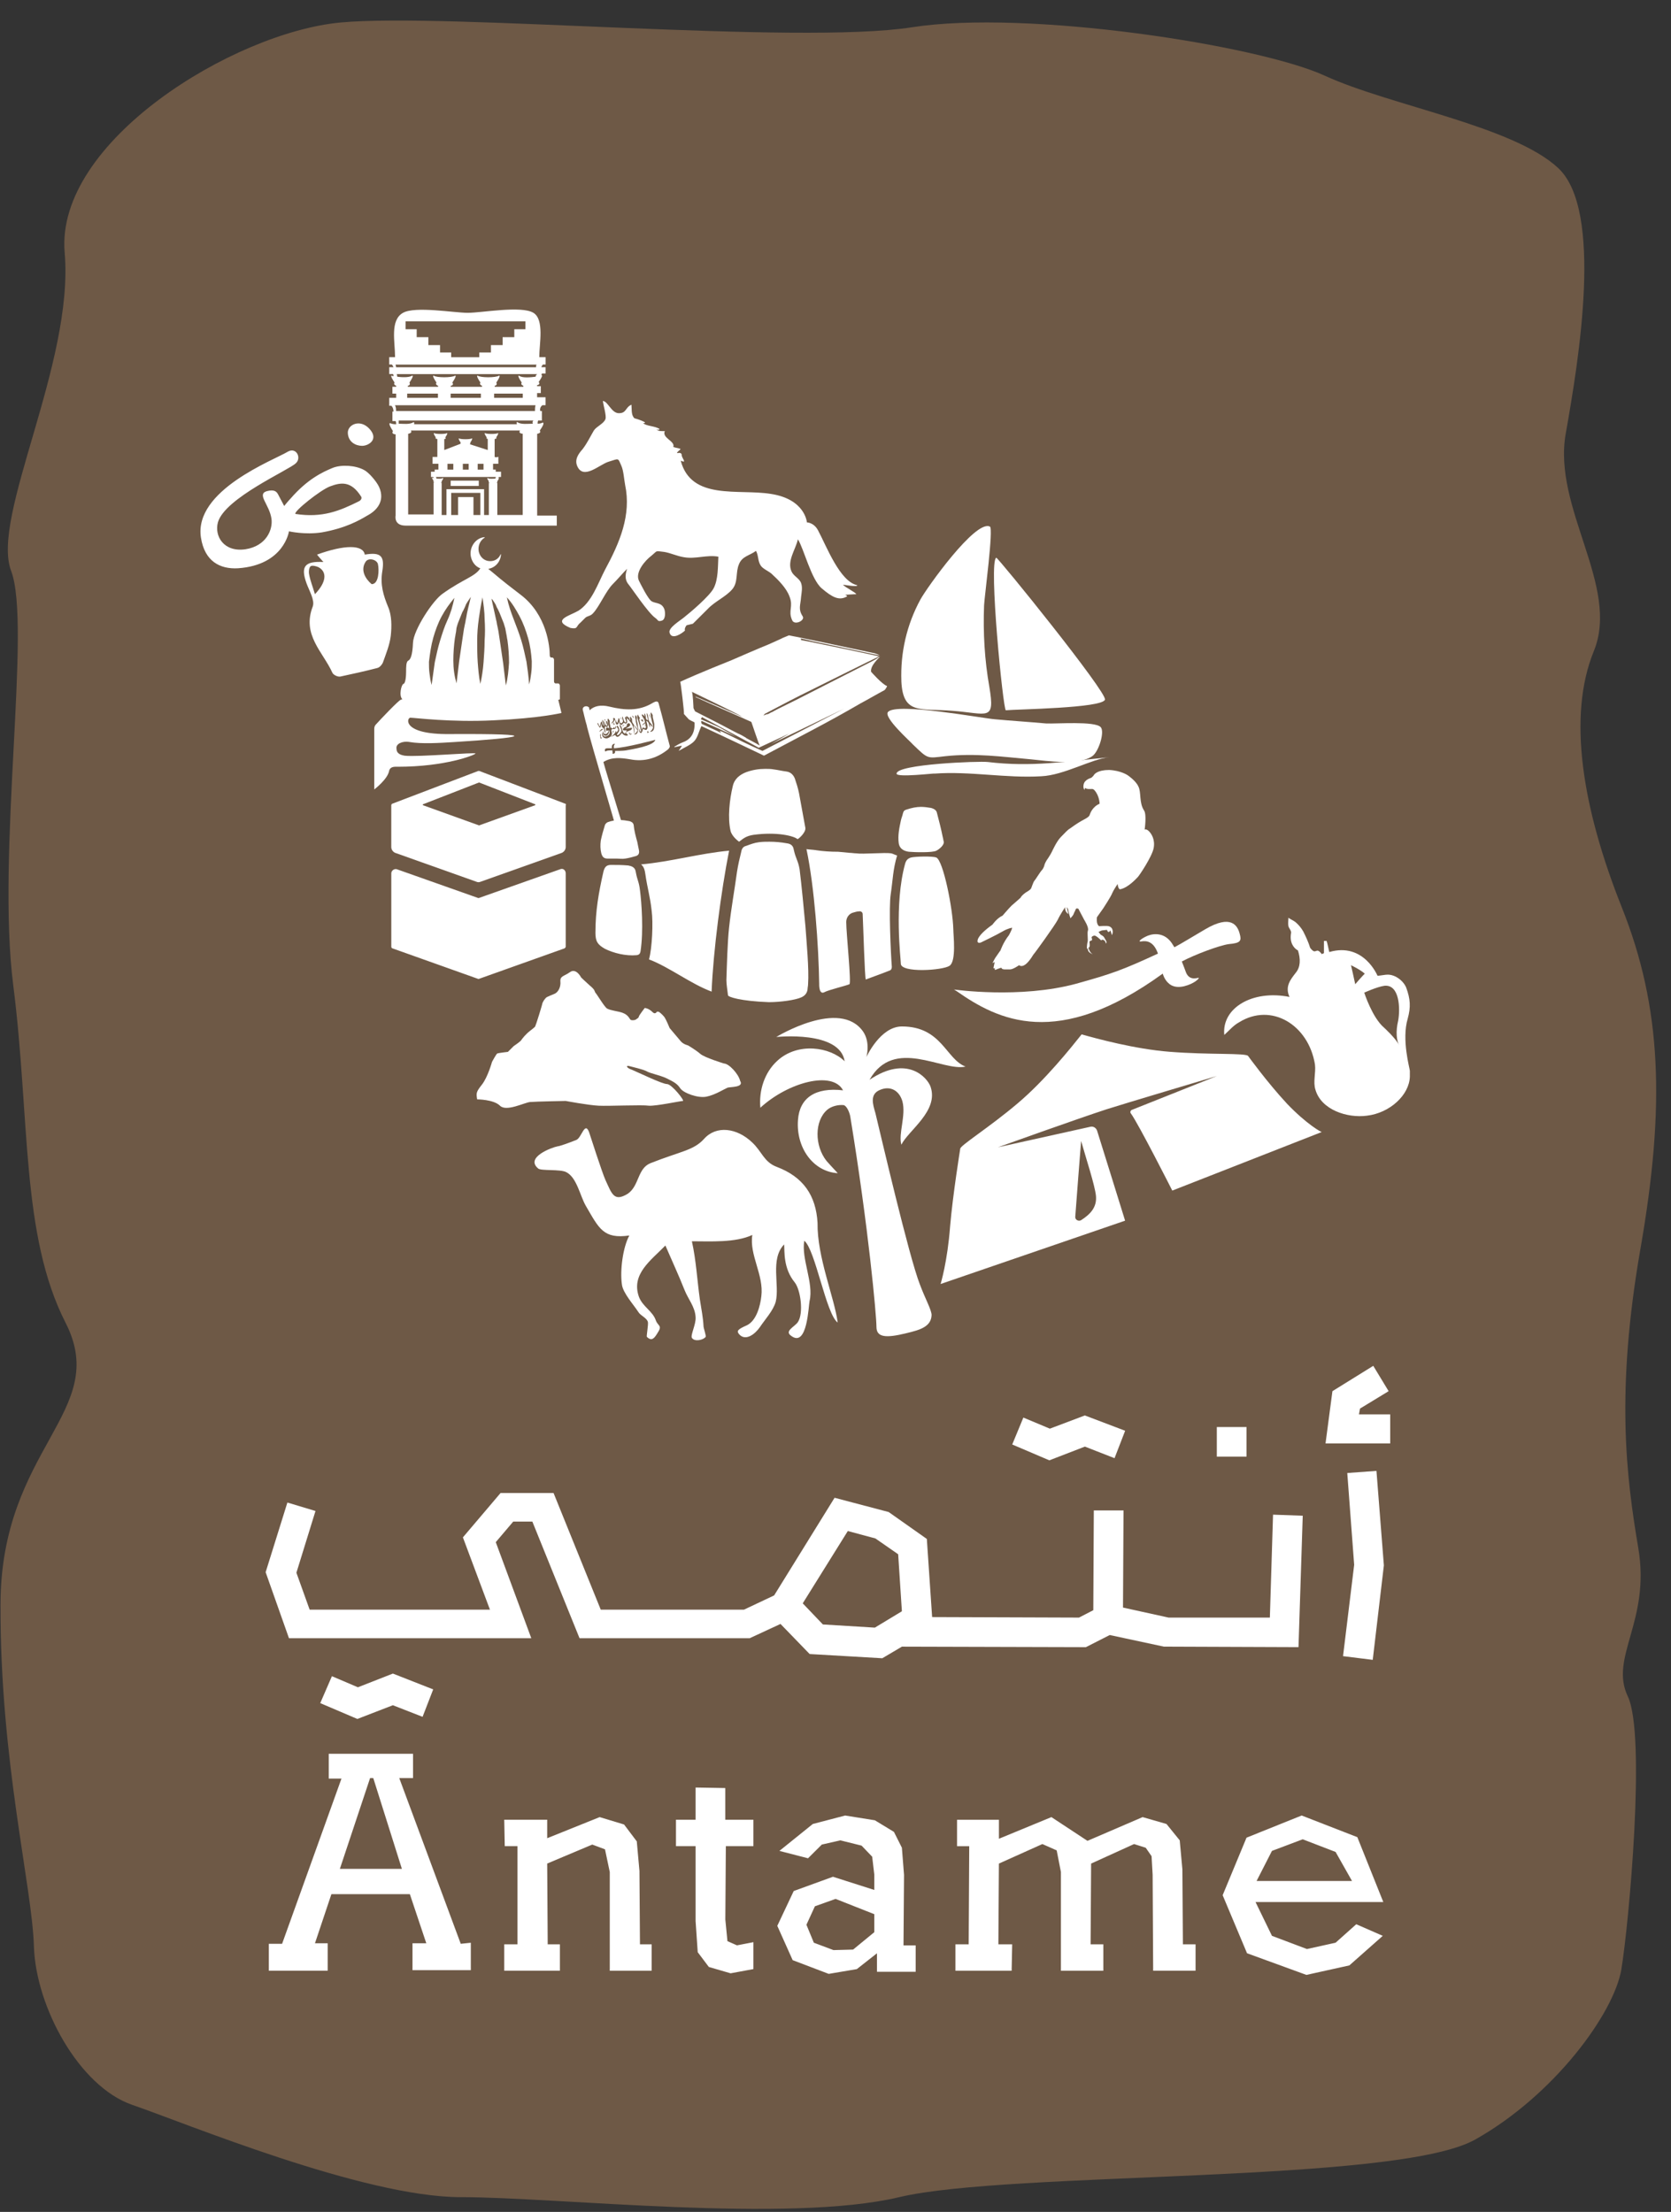
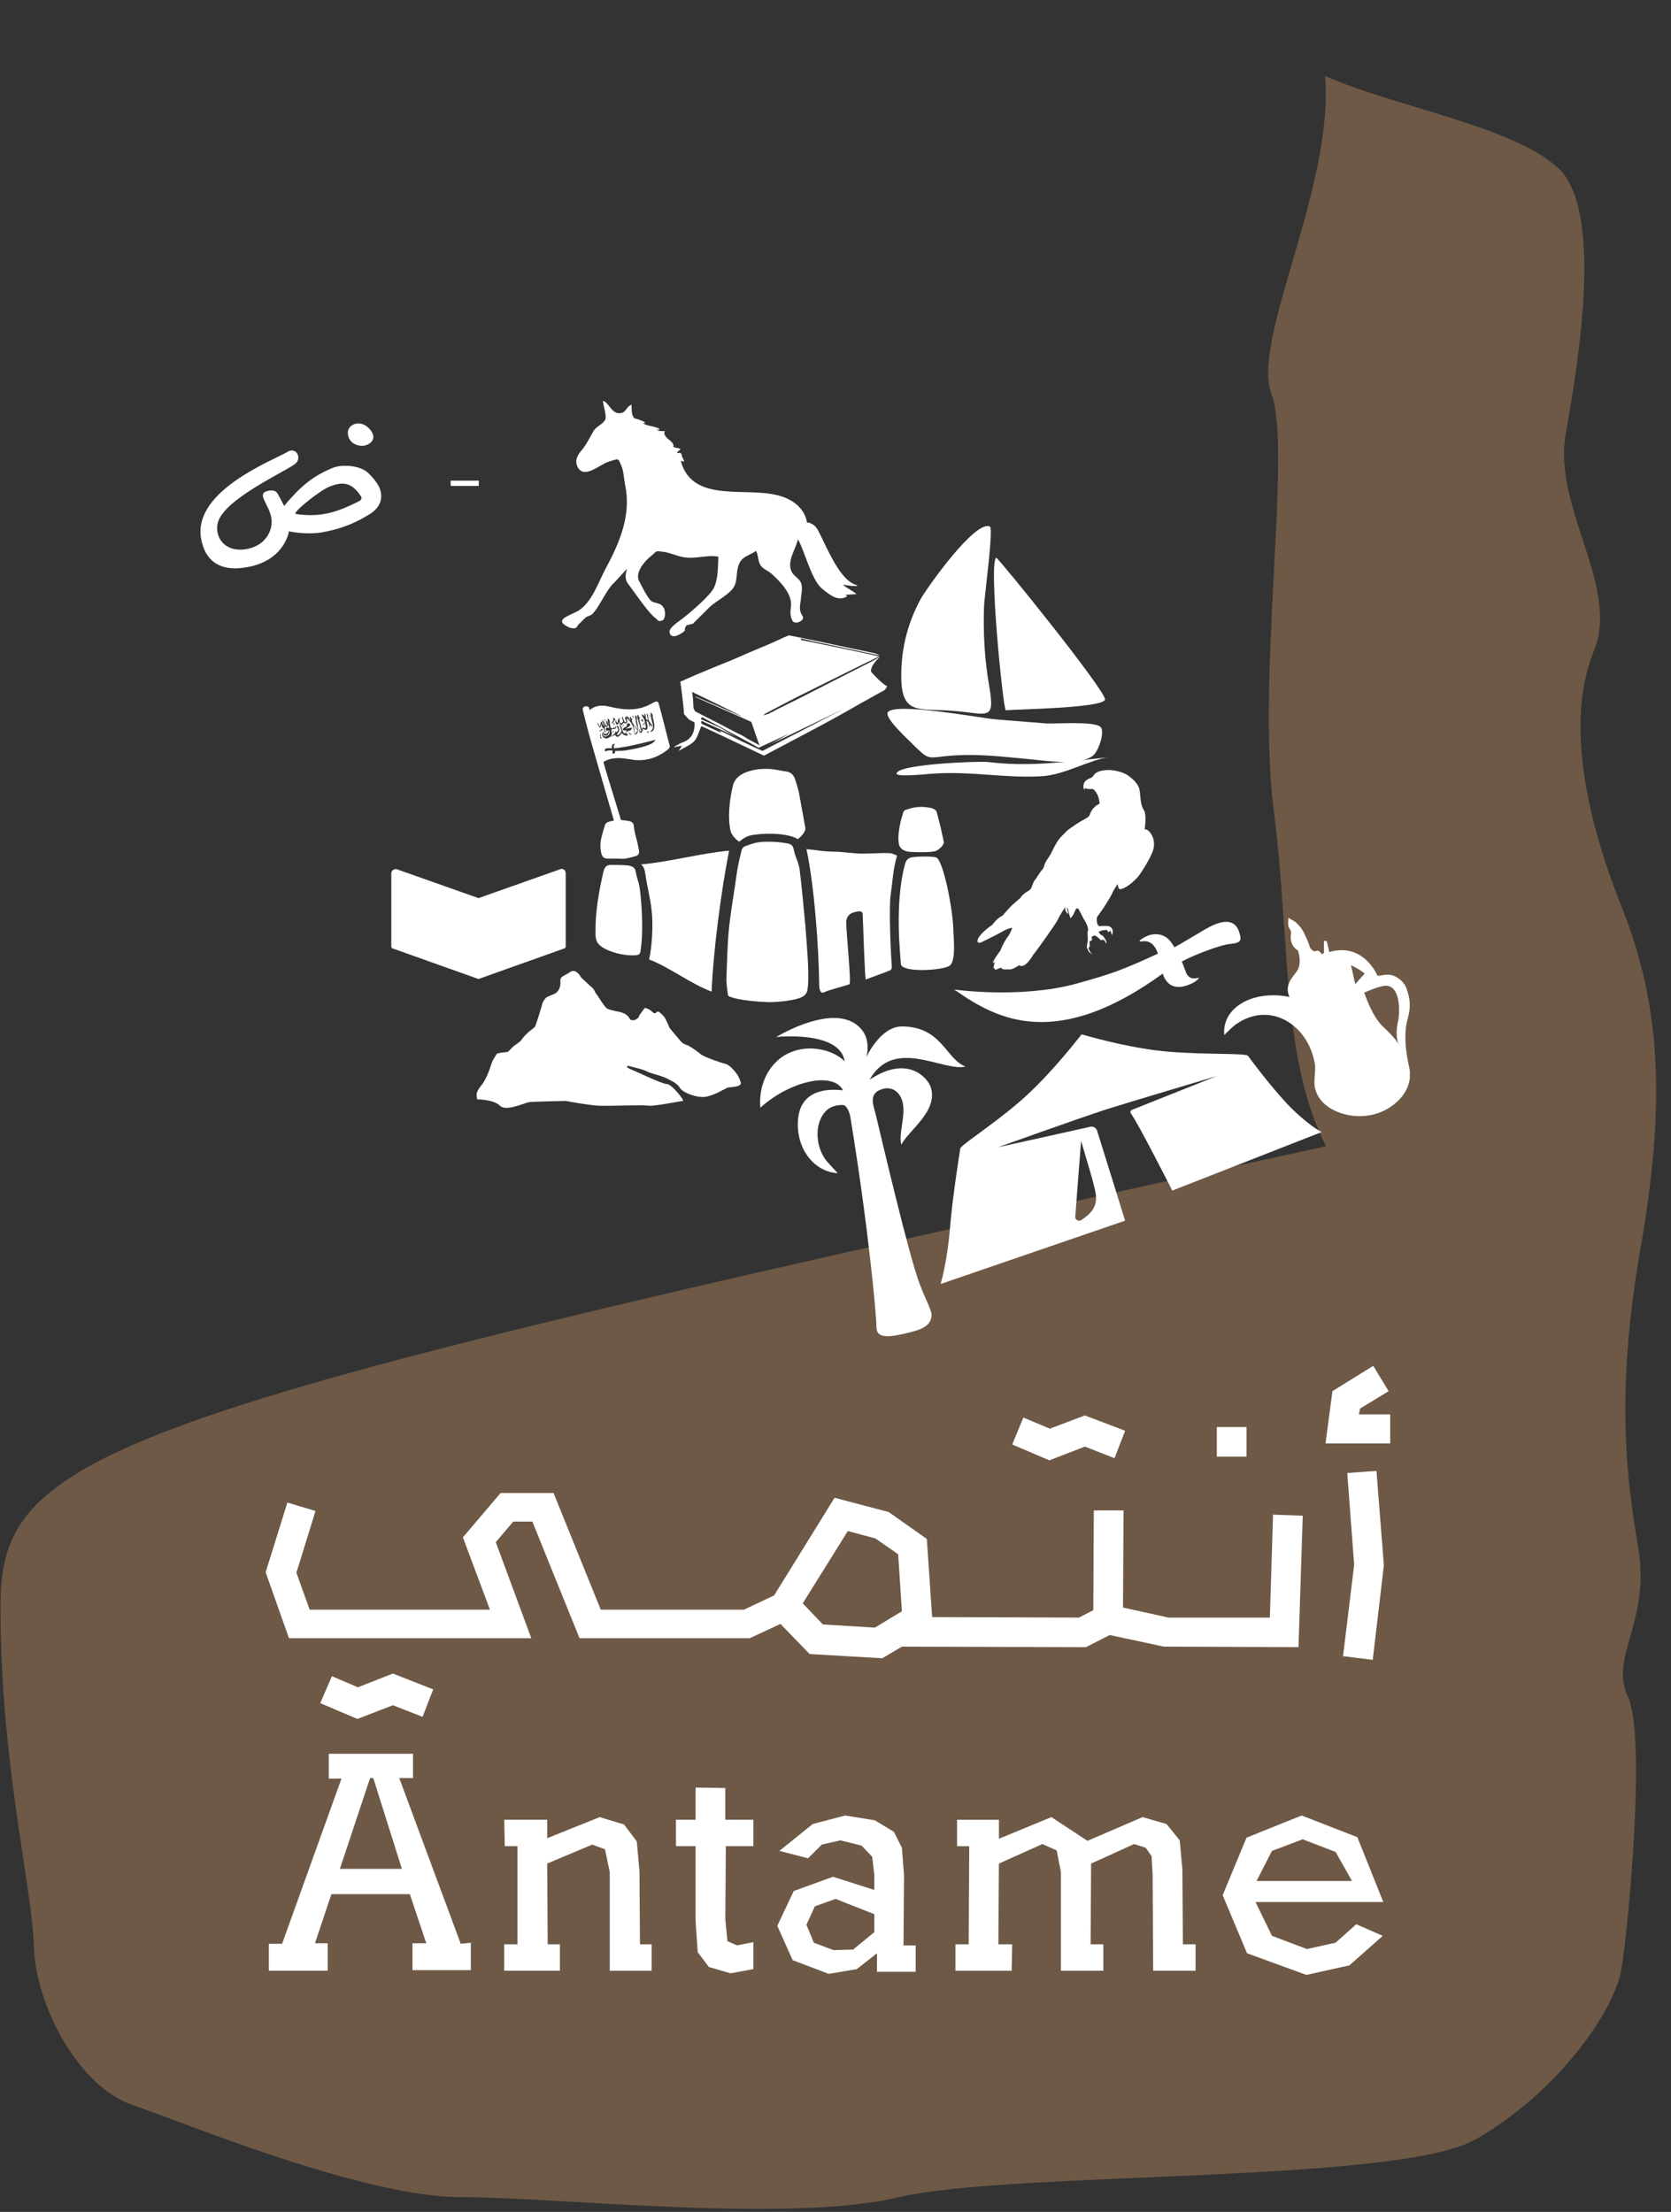
<svg xmlns="http://www.w3.org/2000/svg" fill="none" viewBox="0 0 71 94">
  <rect x="0" y="0" width="71" height="94" fill="#333333" stroke="none" />
  <g clip-path="url(#a)">
-     <path fill="#6E5946" d="M68.892 83.683c.315-1.884 1.059-9.96.27-11.597-.788-1.66.969-3.185.451-6.281-.518-3.073-.969-6.662.09-12.741 1.059-6.079.901-10.251-.788-14.491-1.69-4.239-2.321-8.143-1.194-10.902 1.126-2.759-1.757-6.079-1.194-9.242.563-3.163 1.599-9.488-.315-11.283-1.915-1.794-7.119-2.647-9.913-3.925C53.483 1.921 43.638.396 38.749 1.159 33.883 1.921 19.014.531 14.463.957 9.912 1.383 2.343 6.026 2.748 10.737c.406 4.71-3.154 11.216-2.275 13.526.879 2.31-.631 11.978.09 17.609.721 5.653.315 10.61 2.23 14.356C4.708 59.996.022 61.521.022 68.206-0 74.868 1.374 80.184 1.442 82.741c.09 2.557 1.915 5.922 4.168 6.707 2.23.763 9.822 3.925 13.968 3.925 4.145 0 13.923 1.122 18.631 0 4.731-1.121 21.109-.561 24.466-2.445 3.357-1.884 5.902-5.361 6.218-7.245Z" />
+     <path fill="#6E5946" d="M68.892 83.683c.315-1.884 1.059-9.96.27-11.597-.788-1.66.969-3.185.451-6.281-.518-3.073-.969-6.662.09-12.741 1.059-6.079.901-10.251-.788-14.491-1.69-4.239-2.321-8.143-1.194-10.902 1.126-2.759-1.757-6.079-1.194-9.242.563-3.163 1.599-9.488-.315-11.283-1.915-1.794-7.119-2.647-9.913-3.925c.406 4.71-3.154 11.216-2.275 13.526.879 2.31-.631 11.978.09 17.609.721 5.653.315 10.61 2.23 14.356C4.708 59.996.022 61.521.022 68.206-0 74.868 1.374 80.184 1.442 82.741c.09 2.557 1.915 5.922 4.168 6.707 2.23.763 9.822 3.925 13.968 3.925 4.145 0 13.923 1.122 18.631 0 4.731-1.121 21.109-.561 24.466-2.445 3.357-1.884 5.902-5.361 6.218-7.245Z" />
    <path fill="#FFFFFF" d="m14.441 79.421 1.284-3.858h.135l1.216 3.858h-2.636Zm5.136 3.185-2.613-7.043h.586v-1.032h-3.582v1.054h.541l-2.523 7.021h-.563v1.144h2.501v-1.167h-.541l.698-2.086h3.334l.698 2.086h-.586v1.144h2.478v-1.166l-.428.045Zm7.615.022-.022-3.118-.113-1.256-.541-.718-1.036-.314-2.23.897v-.785h-1.825l.022 1.122h.541v4.172h-.563v1.122h2.365v-1.122h-.518l-.022-3.432 1.915-.807.541.202.203.965v4.195h1.78v-1.122h-.496Zm3.717-.135-.09-.92.022-3.118h1.171v-1.122h-1.194v-1.346l-1.262-.022v1.368h-.834v1.122h.834v3.185l.09 1.323.473.628.924.269.969-.179v-1.144l-.698.135-.406-.179Zm6.24-.381-.901.74-.834.022-.834-.314-.315-.763.36-.785.879-.314 1.645.65v.763Zm1.262-2.445-.09-1.144-.338-.673-.811-.493-1.262-.202-1.374.359-1.419 1.144 1.216.314.586-.583.788-.179.901.224.451.471.09.763v.65l-1.757-.561-1.667.606-.698 1.48.653 1.458 1.532.583 1.194-.202.856-.673v.785h1.645V82.674h-.518l.023-3.006Zm11.85 2.961-.022-3.185-.113-1.234-.563-.695-1.014-.292-2.343 1.009-1.532-1.009-2.23.92v-.807h-1.78v1.122h.518l-.023 4.172h-.563v1.122h2.388l.023-1.122h-.586l.022-3.432 1.847-.83.608.269.18.92v4.195h1.802v-1.122h-.541l.022-3.432 1.825-.83.496.157.248.359.045.785.022 4.082h1.802v-1.122h-.541Zm3.131-2.692.653-1.278 1.307-.493 1.397.538.698 1.234h-4.055Zm4.28-1.862-2.365-.92-2.343.942-1.014 2.445 1.036 2.467 2.523.92 1.825-.404 1.419-1.256-1.126-.493-.879.785-1.216.269-1.487-.561-.698-1.436h5.429l-1.104-2.759ZM46.094 61.476l1.262.493.451-1.166-1.712-.65-1.487.561-1.126-.471-.473 1.144 1.577.673 1.51-.583ZM14.103 71.234l-.496 1.144 1.577.673 1.509-.583 1.262.493.451-1.166-1.712-.673-1.487.583-1.104-.471Zm38.861-10.588h-1.262v1.256h1.262v-1.256Zm-16.941 4.419 1.171.314.969.673.158 2.423-1.149.695-2.208-.135-.856-.897 1.915-3.073ZM22.574 69.619l-1.509-4.082.743-.875h.811l2.005 4.957h7.232l1.307-.606 1.239 1.279 3.086.179.834-.493 7.817.022 1.014-.516 2.298.493 5.722.022.18-5.585-1.262-.045-.135 4.374h-4.303l-1.937-.426.022-4.127h-1.262l-.022 4.239-.608.314-6.24-.022-.225-3.32-1.622-1.144-2.298-.606-2.568 4.15-1.284.606h-6.083l-2.005-4.957h-2.253l-1.599 1.884 1.149 3.073H13.157l-.563-1.57.811-2.624-1.194-.359-.924 2.961.991 2.804h10.296Zm34.671-7.021.293 3.903-.473 3.881 1.262.157.473-4.015-.315-4.015-1.239.09Zm.496-2.49.045-.247 1.216-.74-.653-1.077-1.735 1.077-.293 2.221h2.748v-1.234h-1.329Zm-42.489-38.806c-.811.404-1.554.718-2.703.538-.068-.112 1.059-1.009 1.464-1.166.473-.179.901-.247 1.329.426.045.067 0 .157-.09.202Zm.856-.606c-.113-.247-.451-.628-.631-.718-.36-.202-.969-.247-1.352-.09-.428.179-1.059.471-1.78 1.301-.09.09-.27.314-.27.314s-.225-.426-.248-.471c-.068-.135-.158-.247-.496-.157-.428.135.113.561.203 1.166.068.471-.225 1.166-1.104 1.301-.924.135-1.329-.561-1.171-1.144.293-1.032 3.019-2.221 3.312-2.512.248-.224.022-.695-.338-.493-.586.359-4.01 1.637-3.695 3.656.158 1.009.811 1.346 1.577 1.301 1.96-.135 2.163-1.57 2.163-1.57s.676.157 1.397.045c1.014-.179 1.599-.516 1.937-.718.383-.202.766-.606.496-1.211Zm-.406-2.467c.406.449-.045.718-.315.718-.27 0-.586-.157-.608-.538-.023-.359.518-.628.924-.179Zm8.854 7.739c.586-.359.856-1.189 1.149-1.75.631-1.166 1.126-2.333.856-3.611-.045-.247-.068-.606-.158-.807-.158-.359-.09-.314-.541-.179-.383.112-1.059.785-1.329.202-.135-.292.045-.538.225-.74.203-.269.315-.516.473-.785.113-.179.428-.292.496-.493.045-.135-.09-.583-.113-.763.203 0 .36.493.653.516.36.022.293-.247.563-.359.022.202-.022.449.135.583-.023-.022.676.202.36.202.158.135.496.112.698.247-.022.045-.068.045-.135 0 .09.112.225.09.36.09-.135.292.451.426.36.673.113.045.225.045.315.09-.383.336.045.022.045.269 0 .112.248.359-.045.224.451 1.705 2.456 1.189 3.83 1.413 1.464.224 1.532 1.211 1.532 1.211s.293 0 .473.337c.36.673.924 2.176 1.667 2.333.022.09-.563-.022-.608-.022.09.112.563.337.563.404-.158 0-.338.022-.496.022.045 0 .09.022.113.067-.338.202-.631.045-1.081-.337-.451-.381-.766-1.705-1.014-2.086-.09.426-.473.92-.27 1.368.09.202.338.292.406.493.068.179.022.404 0 .583-.022.359-.135.516.068.83.113.179-.36.404-.451.157-.18-.404.068-.561-.113-1.009-.135-.359-.473-.695-.766-.965-.135-.112-.36-.202-.451-.337-.135-.202-.09-.426-.203-.628-.27.202-.586.224-.721.561-.158.359-.023.763-.293 1.077-.27.314-.743.516-1.036.83-.113.112-.518.516-.631.628-.09.022-.18.045-.27.067-.045.067-.09.135-.068.224-.113.112-.563.426-.653.09-.068-.202.451-.516.586-.628.315-.247 1.104-.92 1.284-1.256.203-.381.18-.942.203-1.346-.496-.09-.969.112-1.464.022-.293-.045-.563-.179-.834-.224-.406-.045-.27-.067-.541.157-.27.202-.698.695-.541 1.054.068.135.406.83.563.897.18.09.406.045.518.314.045.112.068.426-.09.493-.203.067-.158-.022-.293-.112-.293-.202-1.014-1.279-1.127-1.413-.135-.157-.18-.359-.068-.673-.203.202-.406.449-.608.65-.293.292-.563.942-.834 1.234-.113.135-.248.112-.338.202-.045.045-.158.157-.203.202-.203.157-.09.292-.428.224-.811-.337-.022-.516.315-.718Zm21.38 22.521c.203.718.586 1.884.631 2.333.045.493-.248.785-.631 1.032-.113.067-.27-.022-.248-.157.068-.942.18-2.333.248-3.208Zm8.741-1.593c-.834-.897-1.645-2.019-1.645-2.019-.09-.135-1.667-.045-3.334-.179-1.464-.112-3.109-.561-3.74-.74-.428.538-1.554 1.952-2.726 2.938-1.216 1.032-2.456 1.794-2.433 1.929 0 0-.315 1.952-.428 3.275-.113 1.525-.406 2.467-.406 2.467l7.84-2.692s-.946-3.051-1.194-3.836c-.045-.112-.158-.179-.27-.157l-3.942.875s3.379-1.211 4.618-1.615c.698-.224 4.686-1.413 4.686-1.413l-3.605 1.436c-.068.022-.09.112-.045.157.315.426 1.757 3.275 1.757 3.275l6.353-2.49c0 .022-.631-.314-1.487-1.211Zm4.731-3.522c-.113.471-.068.852.045 1.054-.135-.292-.653-.763-.653-.763-.496-.426-.834-1.48-.834-1.48s.541-.247.856-.292c.653-.067.676.987.586 1.48Zm-2.005-2.355s.383.179.586.359c-.135.135-.27.292-.406.449-.09-.404-.09-.426-.18-.808Zm1.487.404c-.293.045-.36.045-.36.045s-.586-1.436-2.05-1.009c-.045-.179-.068-.337-.113-.471h-.113v.516c-.022.022-.068.022-.09.045-.27-.359-.225.09-.496-.269-.068-.224-.18-.471-.293-.695-.09-.157-.203-.292-.338-.404-.09-.067-.203-.112-.293-.179 0 .112-.022.247 0 .359.023.09.135.202.113.292-.068.381.09.628.293.74.113.359.113.695-.09.942-.225.292-.473.583-.27 1.032-1.577-.314-2.884.471-2.771 1.615.203-.179.383-.404.631-.538 1.374-.852 2.951.112 3.222 1.794.045.359-.09.74.022 1.077.248.852 1.352 1.211 2.185 1.099.969-.112 1.802-.875 1.825-1.66v-.247c0-.09-.36-1.323-.09-2.221.135-.493.113-.83-.068-1.323-.135-.314-.518-.583-.856-.538Zm-27.958.875c-.023-.224-.068-.449-.068-.65.022-.628.045-1.593.113-2.221.09-.83.225-1.548.338-2.378.045-.292.113-.583.18-.852.022-.135.09-.224.203-.247.18-.067.36-.135.541-.157.158-.022.315-.022.451-.022.248 0 .496.022.743.067.18.022.27.112.293.269.09.404.18.449.248.83.09.718.18 1.705.248 2.422.045.65.158 1.817.113 2.467 0 .067-.023.157-.023.224-.022.157-.113.269-.27.337-.248.112-.879.202-1.374.202-1.217-.045-1.735-.224-1.735-.292Zm-5.632-2.669c0-.92.135-1.682.338-2.58.045-.179.113-.292.315-.292.248 0 .473 0 .721.022.045 0 .068.022.113.022.135.045.203.112.225.247.068.381.135.404.18.785.068.516.158 1.727.023 2.602-.023.09-.045.135-.158.157-.473.045-.991-.09-1.352-.269-.315-.179-.406-.314-.406-.695Zm1.78-3.836c.022.112.045.224.068.336.022.112 0 .202-.113.247-.158.045-.315.09-.473.112-.113.022-.248 0-.36 0h-.383c-.158 0-.225-.067-.27-.224-.045-.179-.045-.359-.023-.538.045-.224.113-.449.18-.673.022-.045.068-.09.113-.112.18-.067.36-.09.541-.09.135 0 .248.022.383.045.09.022.158.067.18.157.022.247.09.493.158.74Zm.496 4.98c.135-.493.18-1.57.113-2.064-.068-.628-.18-.942-.27-1.57-.022-.135-.045-.292-.18-.404 1.262-.112 2.501-.471 3.74-.583-.338 1.705-.676 4.284-.743 5.989-.901-.337-1.78-1.032-2.658-1.368Zm4.145-7.963c.248-.09.518-.135.788-.135.113 0 .248 0 .36.022.18.022.36.067.541.09.18.022.293.135.36.292.068.202.135.404.18.628.09.493.18.987.27 1.48.023.202-.315.493-.338.471-.158-.135-.879-.314-1.87-.179-.27.045-.383.112-.608.292 0 0-.293-.202-.36-.449-.135-.561-.045-1.346.09-1.907.068-.314.293-.493.586-.606Zm2.951 3.32c-.135-.022-.27-.022-.406-.045.338 1.593.518 4.127.541 5.72 0 0-.023.493.225.359.158-.09.901-.269 1.059-.336.09-.045-.135-2.153-.135-2.647 0-.179.113-.359.315-.404.068-.022.158-.045.225-.045.09-.022.158.045.158.112.022.381.09 2.804.135 2.781.18-.067.856-.314 1.014-.381.068-.022.09-.09.09-.157-.045-.583-.135-2.535-.045-3.095.09-.606.09-1.032.27-1.637-.09-.022-.158-.067-.248-.09-.27-.045-1.216.045-1.487 0-.09 0-.203-.022-.293-.022l-.473-.045c-.338 0-.653-.022-.946-.067Z" />
    <path fill="#FFFFFF" d="M27.62 31.105c.113-.112.158-.179.113-.336-.022-.067-.135-.471-.068-.493.023.045.045.067.068.112v.09c.023.09.045.179.068.292 0 .179 0 .314-.18.336Zm-1.014.785c-.135.022-.383.022-.473.022.022.112-.068.135-.113.112.022-.022 0-.067 0-.135-.045 0-.203 0-.248.022-.045.022-.045.045-.068 0 0-.045-.023-.112.113-.112h.18v-.067c0-.135.158-.135.135-.112-.022 0-.068.067-.045.179.518-.022 1.757-.359 1.757-.359-.068.269-1.014.404-1.239.449Zm-1.014-.785c.023.112.045.247.18.179.135-.045.158-.157.113-.269 0 .09-.022.224-.135.247-.113.022-.158-.112-.113-.202 0 .067 0 .135.09.135.068 0 .135-.09.135-.157-.023 0-.068.022-.09.022-.023-.022-.023-.045-.023-.09 0-.09.09-.045.135-.022 0-.067-.113-.404-.045-.404.023 0 .045.067.068.09v.09c0 .067.045.135.023.202.045-.022.045 0 .09.045.022-.022.045-.045.068-.067.045.067.045.045.068-.045h.023c0 .045 0 .09-.045.112-.045.022-.09 0-.135.022-.022.022-.022 0-.022.045 0 .022 0 .067.022.09 0 .045 0 .09-.022.135-.045.067-.18.135-.248.112-.158-.022-.158-.179-.135-.269Zm-.09.202c0-.022-.022-.112.022-.112v.157c.023 0 .023-.022.045-.022 0 .09-.068.067-.068-.022Zm.113-.314c-.045.045-.09.067-.158.112.022-.045.135-.179.158-.112Zm-.203-.269c.022.045.022.09.045.112.022.045.022.045.045 0 .022-.067 0-.135.068-.179.022.09.022.135.068.202 0-.09-.045-.179-.045-.269.068.045.068.179.09.269.045-.067-.022-.157 0-.224.023.067.045.247.135.202-.022-.022-.068-.135-.068-.179.045-.067.045.045.068.045 0 .045.045.09.022.135-.022.067-.09.067-.113.022-.09.09.045.202-.022.292-.023-.045-.023-.135-.045-.179-.022-.045-.022-.022-.045-.045-.068-.045-.045-.112-.068-.179 0 .067-.023.112-.045.179-.045-.022-.158-.202-.09-.202Zm.248-.157c.022.022.045.022.068.022 0 .067-.045.022-.068-.022Zm.473.202c-.022.022-.045.045-.068.022-.022 0 0-.09.023-.09v.09s.022-.045.045-.022Zm-.068-.157c0-.022-.045-.135.045-.09.09.045-.113.247-.135.224.022-.045.068-.09.09-.135Zm.09-.045c.023.067.023.112.068.157.023-.022.045-.202.068-.202.045-.022.022.179.068.202.045.045.09-.022.113-.067 0-.045-.068-.202-.022-.202.022.022.068.269.135.247.045-.022 0-.112 0-.112-.022-.045-.045-.09 0-.135.022.022.045.045.068.09h-.023c0 .045.045.135 0 .179-.045.067-.09-.022-.135 0-.045.022-.045.112-.135.067-.045-.022-.045-.09-.068-.135 0 .045-.022.157-.09.135-.045-.022-.068-.157-.045-.224Zm.248.022c-.023-.045-.023-.067-.045-.112.045.045.045.067.045.112Zm.045.247.022.022v-.045l.023.022v-.045c.045 0 0 .067-.023.067 0 .022-.045 0-.022-.022Zm-.406.224c.045-.022.022.09.022.09 0-.022-.045-.067-.022-.09Zm.676 0c-.022.022-.113.022-.113.067-.022.045 0 .045.045.067.045.045.045.067-.045.067-.068 0-.135-.045-.18-.112-.045.045-.135.202-.225.157-.022 0-.045-.067-.068-.067-.022 0-.158.067-.18.09.068-.09.203-.135.203-.269.023 0 .023.045.023.067.045-.022.09-.067.09-.135-.022-.067-.09-.09-.045-.157.068.045.09.135.09.202s-.135.179-.09.202c.068.022.158-.112.18-.157.022-.112-.09-.179-.068-.292.068.067.09.157.113.247.022.067.045.135.113.135 0 0 .068-.112.068-.135-.045 0-.135.022-.158-.022-.022-.022.023-.067.045-.09.022-.022.068-.022.09-.045.045-.045.022-.022.022-.067.023-.067.09-.112.135-.045.068.09-.135.157-.18.202l.27-.045c0 .112-.09.112-.135.135Zm.135.112c-.022.022-.045.067-.09.045-.022 0-.022-.045-.045-.067l.045-.022v.067c.022 0 .068-.022.09-.022Zm-.225-.74s.09.067.113.09v.045l.045.045c0-.067-.045-.112 0-.157.023.045.068.067.068.135s0 .09.045.157c.045.09.18.202.203.314-.068-.09-.135-.179-.18-.247 0 .135.068.247.022.381 0-.179-.045-.404-.18-.538-.045-.067-.203-.202-.135-.224Zm.248-.022c.045.045.045.067.045.112-.022-.022-.068-.09-.045-.112Zm.023.224c.068.045.09-.135 0 0Zm.113-.247c.022.045.045.067.045.112v.112c.022.09.045.179.045.269.023.135.023.337-.158.337.045-.045.113-.09.135-.157.022-.067 0-.157-.022-.224-.023-.09-.045-.157-.045-.247-.022-.067-.045-.135 0-.202Zm.09-.022c.023.045.045.09.09.157-.045.022-.022.045-.022.09.022.067.022.112.045.179.022.09.068.202.022.292-.022-.112-.045-.247-.09-.359-.022-.112-.113-.269-.045-.359Zm.203.269v-.09c.045.022 0 .022.022.045v.09c-.022-.022-.09-.045-.09-.09.022-.045.068.022.068.045Zm.135.224c-.09-.067-.045-.09 0 0Zm-.158-.045c.045-.045.068-.067.113-.112l.022.022c-.022.022-.113.112-.135.09Zm.293.292c-.022 0-.022 0 0 0-.022.022-.045.045-.068.045 0-.045-.022-.09.045-.09-.022 0-.045.045.022.045Zm-.293-.74c.022-.022.09.067.113.09 0-.045-.045-.09 0-.135.022.067.045.09.045.157 0 .067.022.112.09.135 0-.112-.068-.202-.045-.314.068.112.045.224.09.337.045.112.158.157.158.269-.045-.045-.09-.09-.113-.135v.135c-.022 0-.045-.112-.045-.135-.022-.067-.045-.112-.113-.135.022.09.068.224.045.314-.022.112-.113.067-.18.022-.022.045-.045.179-.09.179-.09 0-.09-.157-.09-.202.022.045.022.112.068.157.022-.045.045-.09.068-.135.022-.067.022-.045.068-.045.045.022.068.045.09 0 .022-.022-.023-.135-.023-.157-.022-.112-.022-.202-.113-.292.022 0-.068-.09-.022-.112Zm.315 0c0 .045.045.135.022.135 0-.045-.068-.135-.022-.135Zm.406-.404c-.023-.045 0-.247-.27-.09-.586.359-1.194.314-1.847.157-.36-.09-.653-.022-.834.157 0-.045-.022-.067-.022-.112 0 0 0-.022-.022-.022-.068-.067-.225-.045-.248.067v.045c.045.157.09.404.18.695v.022c.225.875 1.126 3.881 1.374 4.8.113-.022.18-.022.293-.045-.113-.493-.834-2.737-.969-3.252.36-.224.743-.179 1.149-.112.586.112 1.127-.045 1.6-.426.045-.045.09-.112.068-.157-.158-.583-.293-1.166-.451-1.727Zm11.805 4.576c.09.337.18.695.248 1.032.022.067.022.135.045.202.023.135-.18.314-.315.381-.158.09-.946.067-1.171.045-.158-.022-.383-.09-.428-.359-.045-.336.023-.65.09-.965.023-.112.068-.202.09-.314.022-.09.068-.135.158-.157.203-.067.406-.112.608-.112.135 0 .293.022.428.045.158.045.225.112.248.202Zm-1.532 6.415c0-.202-.293-2.512.18-4.24.045-.157.113-.224.248-.269.158-.045.924-.067 1.081 0 .293.135.698 2.153.721 3.051 0 .247.135 1.346-.158 1.548-.293.202-2.073.314-2.073-.09Zm2.365 1.166-.068-.045c-.022 0-.022-.022-.045-.022 0 0 2.816.404 5.204-.247 1.532-.426 1.96-.583 3.469-1.278-.18-.516-.473-.561-.721-.516-.158.022.023-.135.293-.247.293-.112.721-.112 1.014.314.045.067.068.112.113.179.338-.179.766-.449 1.307-.763 1.104-.65 1.374-.157 1.464.179.09.314.045.404-.451.449-.383.045-1.464.449-2.005.74.068.179.135.337.18.471.158.381.518.202.541.224.023.022-.18.247-.631.359-.203.045-.428.045-.608-.09-.113-.09-.225-.224-.293-.449-4.483 3.253-7.006 1.974-8.764.74Zm-1.554 12.472c.225.606.496 1.077.496 1.301-.022.493-.496.628-1.059.763-.901.224-1.284.179-1.284-.269 0-.471-.338-4.217-1.104-8.883-.022-.202-.158-.516-.293-.538-.225-.022-.518.045-.698.202-.541.471-.541 1.525-.022 2.176.135.157.27.292.473.516-1.059-.067-1.78-1.099-1.69-2.266.068-.942.744-1.391 1.915-1.256-.451-.852-2.343-.337-3.514.74-.068-.74.18-1.503.721-1.996.879-.807 2.253-.583 2.861.022-.203-1.323-2.906-1.032-2.906-1.032s2.703-1.66 3.695-.224c.315.471.135 1.077.135 1.077s.586-1.301 1.509-1.301c1.69 0 1.87 1.391 2.703 1.705-.969.224-3.041-1.279-4.078.561 1.599-1.077 2.456-.09 2.591.292.36 1.032-.946 1.862-1.239 2.467-.135-.471.203-1.234.045-1.839-.135-.471-.518-.673-.946-.493-.451.179-.315.606-.203.987.225.92 1.419 6.079 1.892 7.29ZM20.321 41.602l-3.65-1.301c-.023 0-.045-.045-.045-.067v-3.118c0-.112.113-.202.225-.179l3.424 1.211c.045.022.068.022.113 0l3.424-1.211c.113-.045.225.045.225.179v3.118c0 .022-.023.045-.045.067l-3.65 1.301h-.022Z" />
-     <path fill="#FFFFFF" d="m22.731 34.222-2.365.852h-.022l-2.365-.852c-.022 0-.022-.045 0-.045l2.365-.92h.022l2.365.92c.022 0 .022.045 0 .045Zm1.284-.067-3.65-1.391h-.045l-3.65 1.391c-.023 0-.045.045-.045.067v1.772c0 .112.068.202.158.247l3.469 1.234c.045.022.113.022.158 0l3.469-1.234c.09-.045.158-.135.158-.247v-1.772c.022-.045 0-.067-.023-.067Zm-5.609-7.043c.09-.314.203-.628.36-.92.158-.292.338-.538.541-.785-.068.337-.158.65-.293.942-.135.292-.225.583-.315.875-.09.292-.158.606-.225.92-.045.314-.09.628-.135.965-.045-.157-.068-.314-.09-.493-.023-.157-.023-.337-.023-.493.045-.359.09-.695.18-1.009Zm.991-.426c.022-.09.045-.157.068-.224l.09-.224c.022-.067.068-.157.09-.224.045-.067.068-.135.113-.224l.045-.112c.022-.045.045-.067.068-.112.045-.067.09-.135.135-.202-.068.314-.158.606-.203.92-.022.067-.022.157-.045.224l-.045.224c-.022.157-.045.314-.068.449-.045.314-.09.606-.135.92l-.113.942c-.09-.314-.135-.628-.135-.965 0-.314.023-.65.068-.965.022-.09.022-.157.045-.247l.022-.179Zm.946-.381c.045-.314.09-.606.158-.92.045.314.09.628.09.92.022.314.022.628 0 .92 0 .314-.022.606-.045.92-.023.314-.068.606-.135.92-.068-.314-.09-.628-.113-.92-.022-.314-.022-.628-.022-.92 0-.292.022-.606.068-.92Zm.653-.718c.023.045.045.067.068.112l.045.112c.045.067.068.135.113.224.022.067.068.157.09.224l.09.224c.023.067.045.157.068.224l.045.247c.022.09.022.157.045.247.045.314.068.65.068.965-.022.314-.045.65-.135.965l-.113-.942c-.045-.314-.09-.606-.135-.92-.022-.157-.045-.314-.068-.449l-.045-.224c-.022-.067-.022-.157-.045-.224-.068-.314-.135-.606-.203-.92.022 0 .068.067.113.135Zm1.081.606c.158.292.27.606.36.92.09.314.135.65.158.987 0 .157 0 .337-.022.493-.022.157-.045.337-.09.493-.022-.336-.068-.65-.113-.965-.068-.314-.135-.628-.225-.92-.09-.292-.203-.583-.315-.875-.113-.292-.225-.606-.293-.942.225.247.383.516.541.807Zm-4.686 5.339c.518.09 1.262.045 1.96 0 2.839-.179 3.897-.359-.248-.336-2.027.022-1.825-.695-1.667-.695.18 0 1.712.202 3.514.112 2.005-.09 2.906-.314 2.906-.314l-.135-.561c.045 0 .068-.022.068-.022v-.583c0-.045-.045-.09-.068-.09h-.113c-.045 0-.068-.045-.068-.09v-.92c0-.045-.045-.09-.068-.09h-.045c-.045 0-.068-.045-.068-.09 0-.359-.113-1.727-1.239-2.58-.969-.74-.901-.718-1.374-1.099.293-.045.518-.292.541-.606 0-.022-.022-.022-.022 0-.09.202-.293.314-.541.269-.203-.045-.338-.202-.383-.404-.045-.247.068-.471.248-.583.022 0 0-.022 0-.022-.36.022-.653.404-.586.807.045.247.203.449.406.516-.225.359-.721.449-1.599 1.077-.428.292-1.239 1.548-1.262 2.086-.023.561-.113.718-.203.763-.09.045-.09.269-.09.471 0 .179-.022.493-.113.516-.09.022-.203.516-.045.65l-.068.022c-.135.067-.834.808-1.059 1.054-.045.045-.068.112-.068.179v2.58s.563-.426.631-.785c.045-.202.248-.179.36-.179 2.028 0 3.267-.493 3.312-.561.023-.067-2.456.157-3.019.09-.113-.022-.338-.067-.338-.292-.045-.224.27-.336.541-.292Zm6.308 17.182c.068 0 .451-.135.788-.269.225-.09.36-.807.541-.337.022.067.563 1.75.698 2.041.27.583.36.942.946.583.496-.337.406-1.077.969-1.301 1.307-.516 1.825-.538 2.275-1.032.518-.583 1.397-.471 2.05.157.406.381.496.83 1.036 1.032 1.126.426 1.667 1.211 1.735 2.378-.023 1.458.721 3.185.856 4.239-.496-.359-.946-3.095-1.419-3.477-.135.763.406 1.794.225 2.557-.045.179-.09 2.019-.788 1.48-.293-.202.158-.381.293-.583.248-.381.113-1.368-.135-1.682-.496-.606-.428-1.323-.451-1.615-.608.628-.18 1.727-.36 2.445-.113.381-.451.74-.676 1.077-.203.292-.608.606-.879.292-.113-.135-.068-.202.338-.381.406-.202.563-.83.608-1.234.113-.897-.518-1.75-.383-2.602-.721.337-1.78.269-2.568.269.18.807.225 1.66.338 2.467.068.449.135.74.158 1.167 0 .045.113.381.09.426-.09.135-.473.224-.586.045-.068-.112.18-.583.158-.875-.022-.449-.315-.763-.473-1.166-.248-.628-.541-1.256-.811-1.884-.608.628-1.464 1.211-1.126 2.176.158.426.586.606.721 1.009.09.247.293.202.068.538-.135.224-.248.359-.451.157-.022-.022.068-.516.045-.628-.045-.179-.315-.269-.406-.426-.203-.314-.653-.807-.698-1.166-.09-.606.045-1.593.315-2.086-1.104.157-1.284-.292-1.847-1.256-.248-.426-.383-1.211-.834-1.436-.248-.135-1.081-.045-1.194-.157-.563-.471.586-.897.834-.942Zm-7.907-23.889c.315 0 .315-.628.27-.83-.022-.202-.383-.314-.518-.135-.248.359-.022.74.248.965Zm-2.411.426c.496-.516.518-.942.158-1.144-.09-.045-.27-.09-.338-.045-.068.045-.09.224-.068.337.045.269.158.538.248.852Zm.36-1.368c-.135-.157-.203-.224-.27-.314 1.171-.426 1.96-.426 2.028 0 .676-.112.856.045.743.718-.09.561.045 1.009.248 1.503.158.359.158.83.113 1.234-.045.381-.203.763-.338 1.144-.045.09-.135.202-.248.224-.518.135-1.036.247-1.554.359-.113.022-.293-.067-.338-.157-.406-.897-1.307-1.615-.834-2.826.09-.269-.158-.673-.27-.987-.248-.695-.09-.942.721-.897Zm8.989-6.415h-5.902c0-.09 0-.157-.045-.247h5.97c-.022.09-.022.179-.022.247Zm-.09.538c-.18 0-.518.045-.653-.067 0 0-.068-.022-.023.09h-4.37c.023-.09-.022-.09-.022-.09-.158.112-.451.067-.631.067v-.135h5.722c-.045.045-.045.09-.022.135Zm-1.509 3.881V20.517h-.045c.068-.022.045-.067.045-.067.113-.157.045-.135.045-.135 0-.022.022-.022.022-.045h.09v-.224h-.225v-.09h-.113v-.247h.225v-.292h-.023c-.045.022-.09.022-.135 0v-.763h.022c.09-.022.045-.067.045-.067.135-.202.068-.179.068-.179-.068.045-.473.045-.541 0 0 0-.068-.022.068.179 0 0-.045.045.045.067v.471l-.766-.247c.045-.022.022-.067.022-.067.135-.202.068-.179.068-.179-.068.045-.473.045-.541 0 0 0-.068-.022.068.179 0 0-.022.022 0 .045l-.698.269v-.471h.022c.068 0 .022-.067.022-.067.135-.202.068-.179.068-.179-.068.045-.473.045-.541 0 0 0-.068-.022.068.179 0 0-.045.045.045.067h.022v.763h-.203v.292h.248v.247h-.158v.09h-.158v.224h.09c.022.022.022.022.022.045-.022 0-.045 0-.045-.022 0 0-.068-.022.045.135 0 0-.045.045.045.067h-.045v1.368h-1.081v-3.432h.022c.18-.045.09-.135.09-.135h4.641s-.09.112.09.135h.023v3.454h-1.081Zm-.834-2.176h.248v.247h-.248v-.247Zm-.631 0h.248v.247h-.248v-.247Zm-.653 0h.248v.247h-.248v-.247Zm2.028.628c-.09 0-.248.022-.315-.022 0 0-.068-.022.045.135 0 0-.045.045.045.067h-.045v1.368h-.203v-1.099H18.969v1.099h-.203V20.517h-.045c.068-.022.045-.067.045-.067.113-.157.045-.135.045-.135-.068.045-.203.022-.27.022 0-.022 0-.045-.022-.067h2.546c0 .022 0 .045-.022.067Zm-.631 1.548h-.293v-.763h-.653v.763h-.293v-.942h1.239v.942Zm2.388-6.393c-.022.022-.022.09-.022.112h-5.947c0-.045-.023-.09-.023-.112h5.993Zm-5.564-1.839h5.091v.337h-.473v.337h-.496v.336h-.496v.314h-.496v.202h-1.194v-.202h-.473v-.314h-.496v-.336h-.496v-.337h-.473v-.337Zm1.374 3.252h-1.307v-.179h1.307v.179Zm1.847 0h-1.307v-.179h1.284v.179h.022Zm1.757 0h-1.217v-.179h1.217v.179Zm.541-.897c-.18.022-.563.067-.698-.045 0 0-.113-.045.113.292 0 0-.068.09.068.135v.045h-1.216v-.045c.135-.022.068-.135.068-.135.225-.336.113-.292.113-.292-.135.09-.788.09-.901 0 0 0-.113-.045.113.292 0 0-.068.09.068.135v.045h-1.329v-.045c.158-.022.068-.135.068-.135.225-.336.113-.292.113-.292-.135.09-.788.09-.901 0 0 0-.113-.045.113.292 0 0-.068.09.068.135v.045h-1.284v-.045c.135-.022.068-.135.068-.135.225-.336.113-.292.113-.292-.135.09-.473.067-.631.045 0-.045-.022-.09-.022-.112h5.97c-.045.022-.068.067-.068.112Zm.068 2.423h.023c.18-.045.09-.135.09-.135.27-.381.113-.337.113-.337-.022.022-.113.045-.203.045 0-.045 0-.09.022-.135h.158v-.404h-.068c-.022-.09 0-.179.09-.247h.135v-.337h-.36v-.179h.158v-.292h-.158v-.045c.158-.022.068-.135.068-.135.203-.292.135-.292.113-.292 0-.022.022-.045.022-.067h.158v-.269h-.18c.022-.067.045-.09.068-.112h.113v-.314h-.27c0-.561.225-1.593-.248-1.884-.518-.314-2.185 0-2.793 0-.586 0-2.23-.292-2.748 0-.563.314-.338 1.234-.338 1.884h-.248v.314h.113c.023.022.045.067.068.112h-.18v.292h.158c.022.022.022.045.022.09-.022 0-.045 0-.068-.022 0 0-.113-.045.113.292 0 0-.068.09.068.135v.045h-.158v.292h.158v.179h-.293v.337h.09c.068.067.09.157.09.247h-.045v.404h.135c.023.045.023.09.023.135-.113 0-.203-.022-.248-.045 0 0-.135-.045.113.337 0 0-.09.112.09.135h.022v3.454s-.09.426.428.426h6.421v-.426h-.834v-3.477Z" />
    <path fill="#FFFFFF" d="M20.343 20.427h-1.194v.224h1.194v-.224Zm17.955 8.524c.068 1.436.811 1.144 2.163 1.256 1.509.112 1.825.471 1.577-1.009-.203-1.144-.27-2.31-.225-3.477.022-.404.406-3.275.248-3.342-.608-.314-2.681 2.602-2.951 3.095-.586 1.077-.856 2.265-.811 3.477Zm4.438 1.234c.473-.045 4.078-.09 4.213-.449.113-.292-4.551-6.056-4.618-6.034-.338.135.293 6.483.406 6.483Z" />
    <path fill="#FFFFFF" d="M42.263 30.566c-.563-.045-4.145-.718-4.528-.314-.225.224.969 1.279 1.059 1.391.653.628.586.583 1.374.493 1.284-.135 2.388.022 3.65.135.676.067 2.005.269 2.591-.135.27-.179.541-1.032.36-1.234-.248-.269-1.892-.135-2.321-.157-.743-.067-1.464-.112-2.185-.179Z" />
    <path fill="#FFFFFF" d="M39.695 32.877c1.532-.112 3.041.202 4.551.112.969-.045 2.14-.74 2.884-.808-1.802.179-3.312.426-5.159.202-.36-.045-3.875.09-3.875.493-.022.179 1.645-.022 1.599 0Zm-7.299-.965c-.563-.247-1.104-.516-1.645-.785-.045-.022-.09-.045-.18-.067.022.022.045.045.068.09-.203-.112-.383-.179-.563-.269-.09-.045-.158-.067-.248-.112-.023-.022-.045-.067-.023-.135.496.224.991.449 1.464.673-.248-.135-.473-.269-.721-.404-.248-.112-.496-.224-.766-.336 0-.022.022-.045.045-.09.788.426 2.388 1.278 2.41 1.301 0 0 .969-.449 1.307-.606-.27.157-.518.292-.788.449l3.109-1.503m-6.398-.022s-.022-.606-.068-.695c.608.292 2.14 1.032 2.118 1.054 0 0-1.419-.628-1.96-.852v.022c.788.359 1.577.695 2.365 1.054 0-.022.315.942.36 1.009-.158-.112-.631-.336-.586-.336-.068-.045-.27-.157-.338-.179-.315-.157-.631-.336-.946-.493-.18-.09-.834-.426-.879-.449m7.479-1.682c-.045-.269.36-.606.383-.65-.135.09-.248.157-.383.224-.36.179-2.681 1.368-2.951 1.503-.203.112-1.059.516-1.239.628-.068.022-.135.067-.18.09 0 0-.068 0-.203.067.045-.067.068-.09.09-.09 0 0 1.014-.538 1.464-.763.27-.135 3.334-1.66 3.357-1.66-.023-.022-3.244-.695-3.312-.695 0-.022 0-.045-.022-.067.158.022.496.112.496.112.879.179 1.982.426 2.861.606 0-.022-.203-.09-.203-.09-.834-.179-3.492-.74-3.65-.763l-.27.112c.022 0-.586.269-.586.269-.338.135-1.374.583-1.577.673 0 0-1.464.583-2.185.92.022.022.18 1.346.158 1.368.068.067.135.157.203.224.09.067.18.09.248.135.022.426-.135.718-.518.852-.113.045-.225.112-.338.179v.022l.315-.067c-.022.067-.068.112-.135.224.27-.157.496-.247.653-.404s.203-.426.315-.65c.834.381 2.658 1.256 2.658 1.256.721-.381 1.442-.763 2.118-1.121.676-.359 1.329-.718 1.982-1.099.338-.179.676-.381 1.014-.561.045-.022.068-.09.113-.157v-.022c-.203-.067-.676-.606-.676-.606Zm-6.263 16.644s-.811-.247-.991-.404c-.18-.157-.518-.359-.518-.359s-.203-.045-.315-.179c-.113-.135-.473-.561-.473-.561s-.135-.337-.225-.471c-.09-.112-.225-.224-.248-.224h-.068s-.068.135-.18.022c-.18-.179-.338-.179-.338-.179s-.225.292-.248.359c0 .067-.113.112-.135.135-.022.022-.18.045-.225 0-.045-.045-.09-.202-.338-.292-.18-.067-.496-.09-.653-.179-.113-.067-.428-.606-.496-.673-.045-.067 0-.112-.248-.314-.225-.202-.338-.314-.36-.336-.022-.045-.225-.404-.473-.224-.248.179-.428.157-.406.404.022.224-.09.449-.248.516-.158.067-.225.09-.315.135-.09.045-.18.202-.203.269 0 .045-.27.92-.293.942 0 .045-.022.067-.225.224-.203.157-.338.337-.383.404-.045.067-.315.247-.315.247l-.248.247s-.383.045-.451.067c-.045.022-.225.359-.225.359s-.18.65-.428.965c-.248.314-.248.359-.203.628 0 0 .698 0 .969.269.27.269 1.036-.135 1.284-.157.248-.022 1.509-.045 1.509-.045s.946.179 1.397.202c.428.022 1.847-.045 2.14 0 .293.022 1.352-.202 1.442-.202.09 0-.473-.718-.676-.718-.203 0-1.216-.493-1.487-.606-.27-.09-.248-.202-.113-.157.158.045.586.135.743.224.158.09.541.157.834.292.315.157.451.224.586.426.135.202.743.426 1.104.359.36-.067.788-.336.901-.381.09-.045.721 0 .541-.292-.068-.292-.473-.74-.698-.74Zm15.68-4.643s-.225-.067-.203-.224c0 0-.045 0-.045-.045 0 0 0-.112.023-.224.045-.112-.023-.381.022-.516.045-.135-.158-.449-.158-.449l-.248-.471s-.09-.045-.113.022c-.022.067-.068.135-.09.202-.022.067-.135.179-.135.179s-.09-.269-.09-.337c0-.067-.068-.135-.068-.135l.068.292s-.158-.09-.135-.292c0 0-.225.337-.315.538-.113.224-.969 1.413-1.036 1.48-.045.067-.36.628-.608.449 0 0-.248.179-.383.179h-.225s-.135 0-.135-.067c0 0-.068 0-.09.022-.022 0-.18.067-.18.067s-.045-.022 0-.09c0 0-.09.067-.068-.022.022-.09.045-.224.045-.224l-.09.045s.09-.202.18-.314c.09-.135.158-.224.158-.224s.113-.337.36-.65c0 0 .135-.247.135-.314 0 0-.18.022-.406.157-.225.135-.924.471-.924.471s-.18.067-.135-.112c.045-.179.315-.426.631-.65 0 0 .18-.269.428-.381 0 0 .248-.292.383-.426.158-.135.36-.314.383-.337.022-.045.068-.112.225-.224.158-.09.203-.135.225-.179.023-.045.09-.269.135-.314.045-.045.248-.381.315-.449.068-.067.113-.202.113-.224 0-.022.068-.179.158-.292.09-.135.135-.224.158-.269.023-.045.203-.449.383-.628.18-.179.27-.292.383-.359.09-.067.315-.224.473-.314s.315-.157.36-.247c.022-.067.113-.359.428-.493 0 0 0-.337-.225-.583 0 0-.045-.045-.09-.045-.045 0-.248.022-.293-.045 0 0-.045.045-.022.09 0 0-.09-.067-.045-.247.045-.202.315-.269.315-.269s.09-.067.113-.112c.022-.045.158-.224.653-.224.496.022.788.224.788.224s.338.224.451.471c.135.247.022.695.248 1.032.113.179.022.807.022.807s.068-.045.18.067c.113.112.27.359.203.718s-.608 1.166-.676 1.234c-.068.067-.406.449-.744.516h-.022s-.068-.022-.09-.224c0 0-.18.269-.225.381-.045.135-.383.65-.383.65l-.27.381s-.045.292.09.381c0 0 .315-.022.406 0 .09.022.135.09.135.09s.09.135 0 .292c0 0-.045-.202-.068-.202 0 0-.022.067-.068.067-.045 0-.068-.09-.068-.09-.022 0-.18.022-.203.022-.023 0-.113.045-.113.045l-.045.022s.068.09.09.112c.022.022.113.045.158.135.045.09.135.179.068.247 0 0-.023-.135-.113-.157-.09-.022-.068.022-.09.022-.022-.022-.225-.224-.293-.202-.045 0-.113.045-.113.067 0 .045.045.112 0 .135-.045.022-.09.022-.09.067 0 .045.022.157 0 .202-.023.045-.045.045-.045.045s.045.202.18.269Z" />
  </g>
  <defs>
    <clipPath id="a">
      <path fill="#fff" d="M0 .867h71v93H0z" />
    </clipPath>
  </defs>
</svg>